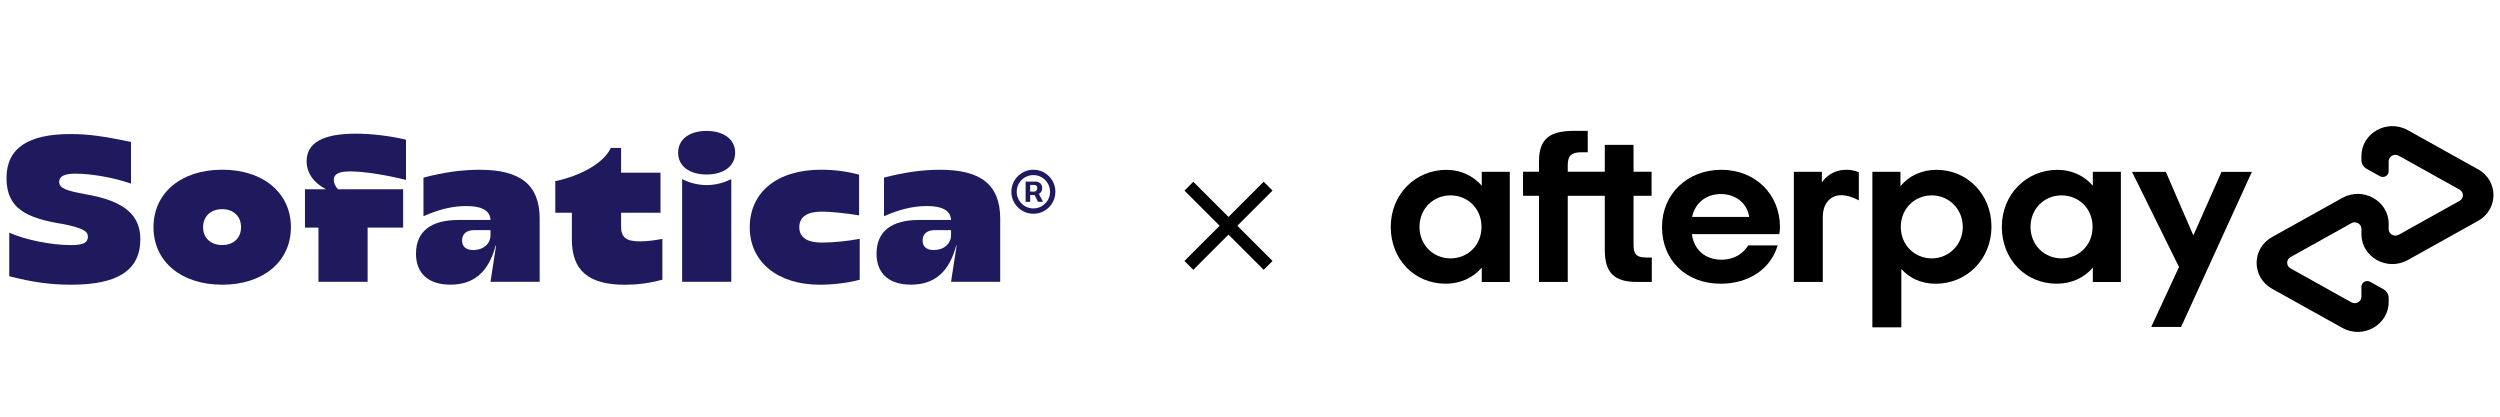
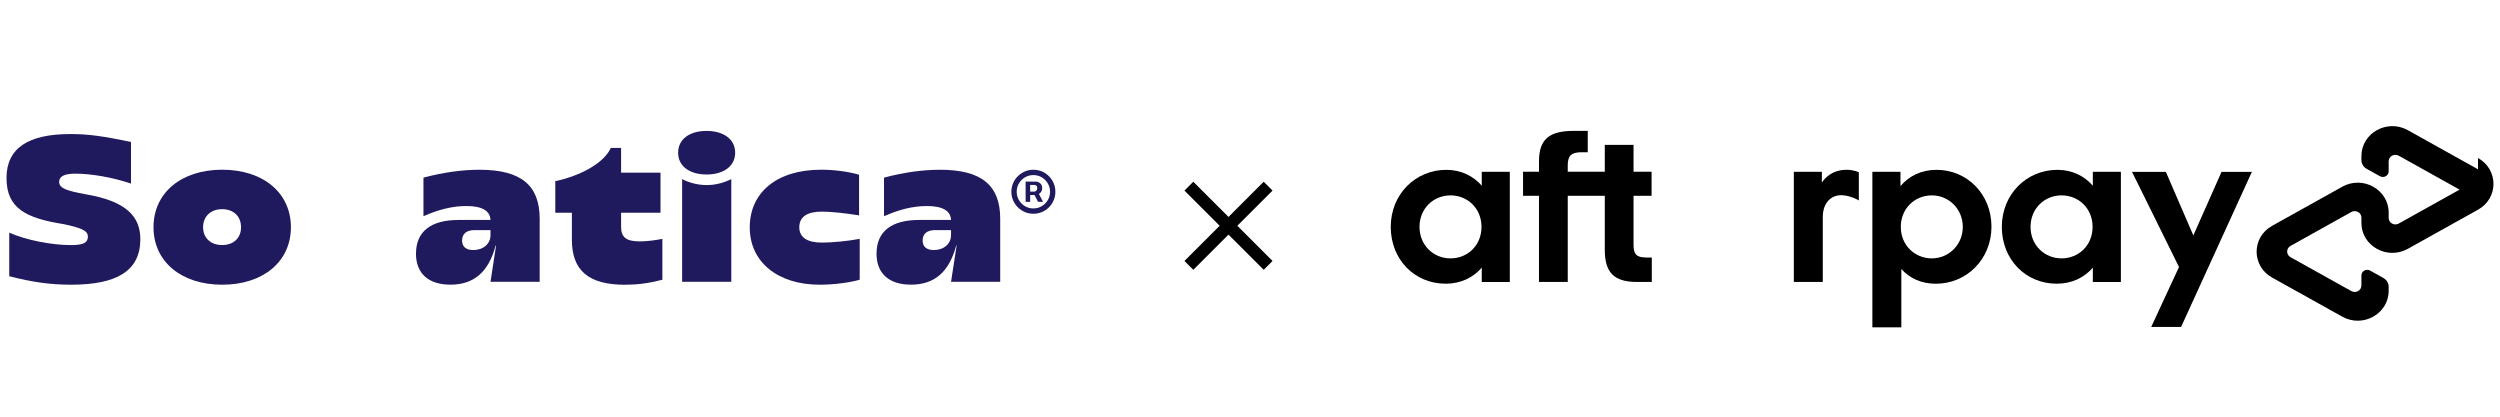
<svg xmlns="http://www.w3.org/2000/svg" viewBox="0 0 600 100" data-name="Layer 1" id="Layer_1">
  <g>
    <g>
      <path d="M355.56,54.45c0-4.44-3.34-7.56-7.44-7.56s-7.44,3.17-7.44,7.56,3.34,7.56,7.44,7.56c4.11,0,7.44-3.12,7.44-7.56ZM355.62,67.67v-3.44c-2.02,2.38-5.04,3.86-8.65,3.86-7.5,0-13.19-5.82-13.19-13.64s5.91-13.69,13.36-13.69c3.5,0,6.46,1.48,8.48,3.81v-3.33h6.73v26.44h-6.74Z" />
      <path d="M395.06,61.8c-2.36,0-3.01-.85-3.01-3.07v-11.74h4.33v-5.77h-4.33v-6.45h-6.9v6.45h-8.89v-1.61c0-2.22.88-3.07,3.29-3.07h1.51v-5.13h-3.32c-5.69,0-8.38,1.8-8.38,7.3v2.51h-3.83v5.77h3.83v20.68h6.9v-20.68h8.89v12.96c0,5.39,2.13,7.72,7.72,7.72h3.56v-5.87h-1.37Z" />
-       <path d="M419.8,52.07c-.49-3.44-3.4-5.5-6.79-5.5s-6.19,2.01-6.9,5.5h13.68ZM406.06,56.2c.49,3.91,3.4,6.13,7.06,6.13,2.9,0,5.15-1.32,6.46-3.44h7.06c-1.64,5.6-6.85,9.2-13.69,9.2-8.27,0-14.07-5.6-14.07-13.59s6.13-13.75,14.24-13.75,14.07,5.82,14.07,13.75c0,.58-.05,1.16-.16,1.69h-20.97Z" />
      <path d="M471.07,54.45c0-4.28-3.34-7.56-7.44-7.56s-7.44,3.17-7.44,7.56,3.34,7.56,7.44,7.56c4.1,0,7.44-3.28,7.44-7.56ZM449.38,41.23h6.73v3.44c2.02-2.43,5.03-3.91,8.65-3.91,7.39,0,13.19,5.87,13.19,13.64s-5.91,13.7-13.36,13.7c-3.45,0-6.3-1.32-8.27-3.54v14h-6.95v-37.32Z" />
      <path d="M502.22,54.45c0-4.44-3.34-7.56-7.45-7.56s-7.44,3.17-7.44,7.56,3.34,7.56,7.44,7.56c4.11,0,7.45-3.12,7.45-7.56ZM502.28,67.67v-3.44c-2.02,2.38-5.04,3.86-8.65,3.86-7.5,0-13.19-5.82-13.19-13.64s5.91-13.69,13.36-13.69c3.5,0,6.46,1.48,8.48,3.81v-3.33h6.73v26.44h-6.73Z" />
      <path d="M437.25,43.82s1.71-3.07,5.91-3.07c1.79,0,2.96.6,2.96.6v6.75s-2.53-1.51-4.86-1.21c-2.33.3-3.8,2.37-3.79,5.13v15.65h-6.95v-26.44h6.73v2.59Z" />
      <path d="M540.46,41.23l-17,37.24h-7.17l6.67-14.39-11.28-22.84h8.12l6.6,15.26,6.77-15.26h7.28Z" />
-       <path d="M594.72,40.63l-16.85-9.39c-4.95-2.76-11.13.69-11.13,6.21v.96c0,.87.48,1.68,1.26,2.11l3.18,1.77c.93.52,2.1-.13,2.1-1.17v-2.4c0-1.2,1.34-1.95,2.42-1.35l14.6,8.14c1.07.6,1.07,2.1,0,2.69l-14.6,8.14c-1.07.6-2.42-.15-2.42-1.35v-1.28c0-5.52-6.18-8.97-11.13-6.21l-16.85,9.39c-4.95,2.76-4.95,9.66,0,12.41l16.85,9.39c4.95,2.76,11.13-.69,11.13-6.21v-.96c0-.87-.48-1.67-1.26-2.11l-3.18-1.78c-.93-.52-2.1.13-2.1,1.17v2.4c0,1.2-1.34,1.95-2.42,1.35l-14.6-8.14c-1.07-.6-1.07-2.1,0-2.7l14.6-8.14c1.07-.6,2.42.15,2.42,1.35v1.28c0,5.52,6.18,8.97,11.13,6.21l16.85-9.39c4.95-2.75,4.95-9.65,0-12.41Z" />
+       <path d="M594.72,40.63l-16.85-9.39c-4.95-2.76-11.13.69-11.13,6.21v.96c0,.87.48,1.68,1.26,2.11l3.18,1.77c.93.52,2.1-.13,2.1-1.17v-2.4c0-1.2,1.34-1.95,2.42-1.35l14.6,8.14l-14.6,8.14c-1.07.6-2.42-.15-2.42-1.35v-1.28c0-5.52-6.18-8.97-11.13-6.21l-16.85,9.39c-4.95,2.76-4.95,9.66,0,12.41l16.85,9.39c4.95,2.76,11.13-.69,11.13-6.21v-.96c0-.87-.48-1.67-1.26-2.11l-3.18-1.78c-.93-.52-2.1.13-2.1,1.17v2.4c0,1.2-1.34,1.95-2.42,1.35l-14.6-8.14c-1.07-.6-1.07-2.1,0-2.7l14.6-8.14c1.07-.6,2.42.15,2.42,1.35v1.28c0,5.52,6.18,8.97,11.13,6.21l16.85-9.39c4.95-2.75,4.95-9.65,0-12.41Z" />
    </g>
    <g>
      <g>
        <path style="fill: #1f1a5e;" d="M2.22,66.29v-10.46c3.84,1.74,10.06,2.99,14.79,2.99,2.99,0,4.08-.55,4.08-2.04,0-1.34-1.3-2.04-5.83-2.99-9.11-1.44-13.7-3.83-13.7-11.06s5.28-10.56,15.34-10.56c4.33,0,7.77.5,14.54,1.89v10.01c-4.13-1.44-9.41-2.39-13.35-2.39-2.69,0-3.89.65-3.89,1.99,0,1.54,1.94,2.14,6.28,2.94,9.76,1.64,13.2,5.28,13.2,10.81,0,7.57-5.63,10.91-16.59,10.91-4.98,0-9.26-.6-14.89-2.04Z" />
        <path style="fill: #1f1a5e;" d="M36.84,54.53c0-8.22,6.62-13.8,16.49-13.8s16.49,5.58,16.49,13.8-6.62,13.8-16.49,13.8-16.49-5.58-16.49-13.8ZM57.85,54.53c0-2.54-1.74-4.33-4.53-4.33s-4.58,1.79-4.58,4.33,1.79,4.28,4.58,4.28,4.53-1.74,4.53-4.28Z" />
-         <path style="fill: #1f1a5e;" d="M76.43,54.63h-3.24v-9.21h5.03c-2.99-1.59-4.63-3.93-4.63-6.72,0-4.43,3.93-6.62,11.8-6.62,3.84,0,8.27.55,12.05,1.44v9.66c-5.03-1.25-10.16-2.04-13.35-2.04-2.74,0-3.98.6-3.98,2.04,0,.75.35,1.54,1,2.24h15.64v9.21h-8.52v13h-11.8v-13Z" />
        <path style="fill: #1f1a5e;" d="M99.84,60.86c0-5.28,3.54-8.07,10.21-8.07h7.67c-.1-2.19-1.99-3.34-5.78-3.34-3.34,0-6.57.8-10.31,2.44v-9.26c4.93-1.3,9.36-1.89,13.45-1.89,9.86,0,14.44,3.64,14.44,11.75v15.14h-11.8l1.34-8.72h-.1c-1.69,6.38-5.23,9.41-10.86,9.41-5.28,0-8.27-2.69-8.27-7.47ZM117.72,56.43v-1.2h-3.88c-1.89,0-2.94.9-2.94,2.49,0,1.49.95,2.29,2.69,2.29,2.39,0,4.13-1.49,4.13-3.59Z" />
        <path style="fill: #1f1a5e;" d="M137.25,57.52v-6.47h-3.98v-7.62h.25c5.83-1.3,11.16-4.18,12.95-7.67l.1-.25h2.49v5.93h9.46v9.61h-9.46v3.34c0,2.59,1.25,3.54,4.48,3.54,1.49,0,3.39-.2,5.43-.6v9.81c-3.29.85-6.03,1.2-8.97,1.2-8.72,0-12.75-3.39-12.75-10.81Z" />
        <path style="fill: #1f1a5e;" d="M162.75,36.65c0-3.24,2.74-5.23,6.82-5.23s6.87,1.99,6.87,5.23-2.79,5.23-6.87,5.23-6.82-1.99-6.82-5.23ZM169.63,44.42c2.24,0,4.33-.65,5.88-1.44v24.65h-11.8v-24.65c1.49.8,3.64,1.44,5.93,1.44Z" />
        <path style="fill: #1f1a5e;" d="M179.94,54.58c0-8.42,6.52-13.85,17.13-13.85,3.24,0,6.52.45,9.11,1.2v9.76c-3.09-.5-6.62-.9-8.97-.9-3.54,0-5.38,1.3-5.38,3.74s1.89,3.69,5.43,3.69c2.54,0,6.18-.35,9.07-.9v9.81c-2.39.7-6.23,1.2-9.61,1.2-10.11,0-16.78-5.48-16.78-13.75Z" />
        <path style="fill: #1f1a5e;" d="M210.37,60.86c0-5.28,3.54-8.07,10.21-8.07h7.67c-.1-2.19-1.99-3.34-5.78-3.34-3.34,0-6.57.8-10.31,2.44v-9.26c4.93-1.3,9.36-1.89,13.45-1.89,9.86,0,14.44,3.64,14.44,11.75v15.14h-11.8l1.34-8.72h-.1c-1.69,6.38-5.23,9.41-10.86,9.41-5.28,0-8.27-2.69-8.27-7.47ZM228.25,56.43v-1.2h-3.88c-1.89,0-2.94.9-2.94,2.49,0,1.49.95,2.29,2.69,2.29,2.39,0,4.13-1.49,4.13-3.59Z" />
      </g>
      <path style="fill: #1f1a5e;" d="M248.01,51.3c-.73,0-1.41-.14-2.05-.41-.64-.28-1.2-.65-1.68-1.14-.48-.48-.86-1.04-1.14-1.68-.28-.64-.41-1.32-.41-2.05s.14-1.41.41-2.05.65-1.2,1.14-1.68,1.04-.86,1.68-1.14c.64-.28,1.32-.41,2.05-.41s1.42.14,2.06.41c.64.28,1.2.66,1.68,1.14.48.48.86,1.05,1.13,1.68s.41,1.32.41,2.05-.14,1.41-.41,2.05c-.27.64-.65,1.2-1.13,1.68s-1.05.86-1.68,1.14c-.64.28-1.32.41-2.06.41ZM248.01,50.02c.74,0,1.41-.18,2.01-.54.6-.36,1.09-.84,1.45-1.45.36-.6.54-1.28.54-2.01s-.18-1.41-.54-2.01c-.36-.6-.84-1.09-1.45-1.45-.61-.36-1.28-.54-2.01-.54s-1.4.18-2.01.54c-.61.36-1.09.84-1.45,1.45-.36.61-.54,1.28-.54,2.01s.18,1.41.54,2.01c.36.61.84,1.09,1.45,1.45.61.36,1.28.54,2.01.54ZM246.15,48.44v-4.86h2.47c.21,0,.43.06.66.17.24.11.44.28.6.51.17.23.25.52.25.87s-.09.66-.26.91c-.17.25-.38.44-.63.57-.25.13-.48.19-.7.19h-1.77v-.81h1.44c.15,0,.31-.07.48-.21s.25-.36.25-.65-.08-.49-.25-.59c-.17-.11-.32-.16-.45-.16h-1v4.07h-1.09ZM249.13,48.44l-1.19-2.31h1.18l1.21,2.31h-1.2Z" />
    </g>
  </g>
  <line style="fill: none; stroke: #000; stroke-miterlimit: 10; stroke-width: 3px;" y2="63.69" x2="304.35" y1="44.68" x1="285.33" />
  <line style="fill: none; stroke: #000; stroke-miterlimit: 10; stroke-width: 3px;" y2="63.69" x2="285.33" y1="44.68" x1="304.35" />
</svg>